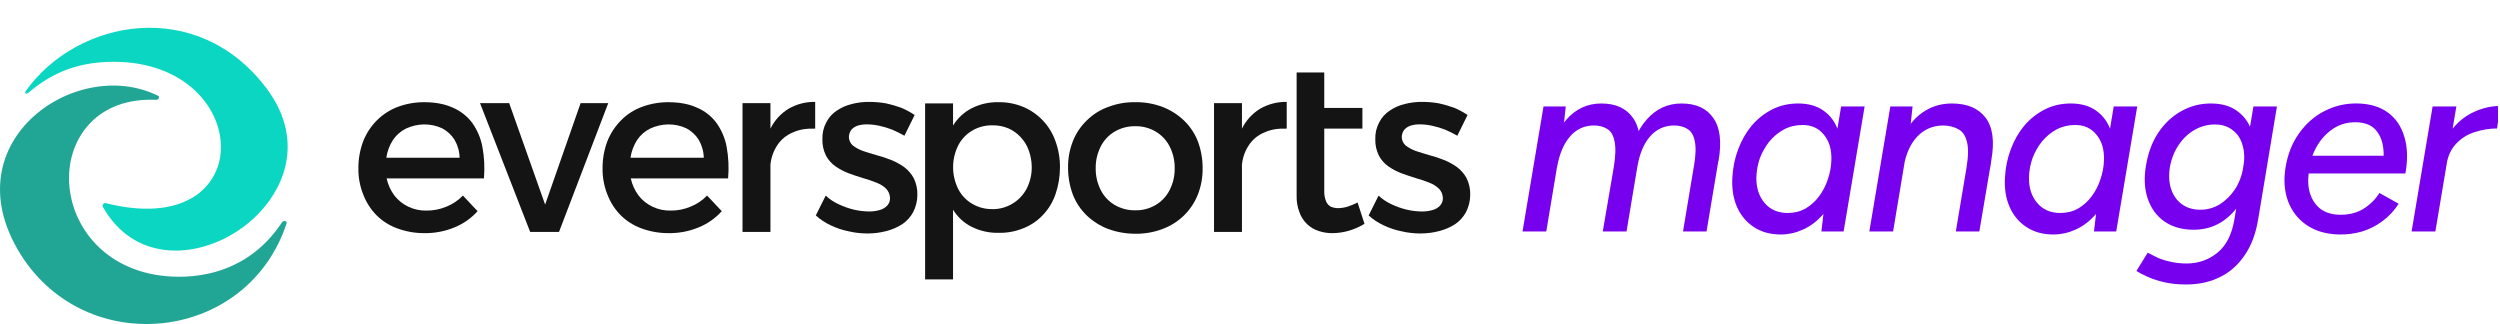
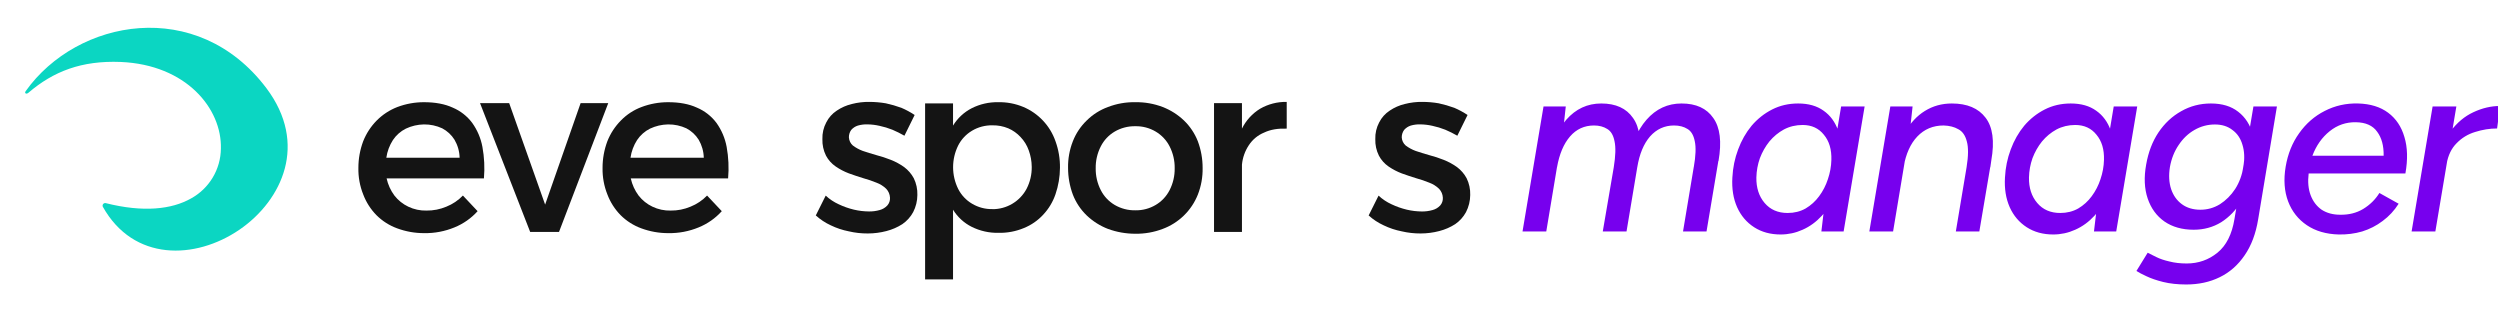
<svg xmlns="http://www.w3.org/2000/svg" width="270" height="35" viewBox="0 0 270 35" fill="none">
  <g clip-path="url(#clip0_1668_31754)">
    <g clip-path="url(#clip1_1668_31754)">
-       <path d="M30.437 24.041C30.475 23.973 30.534 23.921 30.606 23.893C30.678 23.864 30.757 23.862 30.83 23.886C30.855 23.894 30.877 23.907 30.896 23.924C30.915 23.941 30.931 23.962 30.942 23.985C30.964 24.04 30.964 24.101 30.942 24.156C28.878 30.391 23.68 34.085 18.019 34.845C12.359 35.604 6.297 33.447 2.575 28.01C0.477 24.894 -0.207 21.959 0.053 19.402C0.312 16.846 1.518 14.618 3.279 12.9C6.813 9.45 12.539 8.1 17.064 10.343C17.088 10.353 17.11 10.367 17.128 10.386C17.146 10.405 17.16 10.427 17.168 10.452C17.181 10.493 17.181 10.538 17.168 10.579C17.147 10.64 17.108 10.692 17.055 10.729C17.002 10.765 16.939 10.783 16.875 10.781C13.73 10.644 11.352 11.629 9.766 13.267C8.18 14.904 7.411 17.136 7.456 19.443C7.559 24.047 10.885 28.858 17.258 29.748C20.278 30.169 26.461 30.029 30.437 24.041Z" fill="#21A696" />
      <path d="M3.059 10.026C2.903 10.152 2.795 10.118 2.748 10.069C2.737 10.059 2.729 10.047 2.723 10.034C2.717 10.021 2.714 10.006 2.714 9.992C2.72 9.935 2.742 9.881 2.779 9.836C8.337 2.032 21.302 -0.382 28.772 9.524C31.041 12.538 31.461 15.558 30.757 18.201C30.054 20.845 28.208 23.208 25.841 24.82C21.094 28.056 14.425 28.252 11.108 22.335C11.085 22.289 11.075 22.237 11.08 22.186C11.084 22.134 11.103 22.085 11.134 22.044C11.164 22.002 11.206 21.97 11.254 21.951C11.302 21.931 11.354 21.926 11.405 21.934C15.49 22.966 18.551 22.61 20.632 21.433C21.599 20.901 22.406 20.123 22.973 19.177C23.54 18.231 23.845 17.151 23.857 16.049C23.969 11.733 20.129 6.987 13.027 6.691C8.817 6.523 5.765 7.705 3.059 10.026Z" fill="#0BD6C2" />
      <path d="M153.631 11.005C152.984 10.995 152.339 11.072 151.713 11.233C151.133 11.371 150.584 11.613 150.091 11.946C149.608 12.261 149.216 12.698 148.955 13.212C148.657 13.77 148.511 14.396 148.533 15.028C148.513 15.646 148.647 16.259 148.923 16.813C149.17 17.279 149.526 17.679 149.96 17.98C150.404 18.285 150.884 18.536 151.388 18.727C151.907 18.921 152.426 19.082 152.941 19.246C153.427 19.378 153.904 19.541 154.369 19.732C154.756 19.874 155.109 20.094 155.407 20.38C155.662 20.641 155.812 20.988 155.828 21.354C155.837 21.506 155.816 21.66 155.766 21.804C155.717 21.949 155.639 22.082 155.537 22.197C155.317 22.431 155.037 22.6 154.726 22.683C154.346 22.792 153.953 22.844 153.558 22.839C153.012 22.835 152.468 22.77 151.936 22.644C151.366 22.508 150.811 22.312 150.282 22.06C149.769 21.826 149.297 21.511 148.884 21.128L147.814 23.269C148.297 23.705 148.845 24.065 149.437 24.336C150.055 24.634 150.709 24.852 151.383 24.984C152.054 25.141 152.742 25.218 153.431 25.214C154.11 25.213 154.786 25.126 155.442 24.954C156.052 24.799 156.632 24.546 157.162 24.207C157.648 23.873 158.047 23.428 158.329 22.91C158.623 22.338 158.779 21.705 158.784 21.061C158.804 20.433 158.67 19.81 158.394 19.246C158.139 18.775 157.785 18.366 157.356 18.045C156.914 17.729 156.434 17.468 155.929 17.268C155.411 17.061 154.88 16.888 154.339 16.749C153.821 16.594 153.334 16.457 152.879 16.296C152.496 16.154 152.136 15.957 151.809 15.712C151.684 15.601 151.583 15.466 151.51 15.316C151.438 15.165 151.397 15.002 151.388 14.835C151.386 14.546 151.477 14.263 151.647 14.029C151.838 13.812 152.085 13.651 152.36 13.563C152.697 13.466 153.047 13.422 153.398 13.433C153.835 13.439 154.27 13.491 154.697 13.588C155.174 13.689 155.642 13.831 156.095 14.011C156.54 14.2 156.973 14.417 157.392 14.658L158.495 12.421C158.045 12.118 157.567 11.858 157.067 11.645C156.517 11.444 155.953 11.281 155.38 11.157C154.802 11.057 154.217 11.006 153.631 11.005V11.005Z" fill="#141414" />
-       <path d="M146.619 21.87C146.265 22.052 145.896 22.204 145.516 22.324C145.201 22.421 144.873 22.473 144.544 22.479C144.266 22.485 143.989 22.432 143.733 22.324C143.497 22.196 143.314 21.989 143.214 21.74C143.07 21.38 143.004 20.993 143.02 20.606V13.891H147.139V11.654H143.02V7.826H140.036V21.125C140.015 21.757 140.125 22.386 140.359 22.973C140.536 23.456 140.825 23.889 141.202 24.238C141.554 24.567 141.976 24.811 142.436 24.952C142.917 25.111 143.421 25.188 143.927 25.179C144.52 25.172 145.11 25.085 145.679 24.92C146.271 24.745 146.839 24.495 147.366 24.174L146.619 21.87Z" fill="#141414" />
      <path d="M134.131 11.136H131.115V25.049H134.131V17.784C134.202 17.03 134.458 16.306 134.878 15.676C135.28 15.065 135.856 14.59 136.533 14.314C137.213 13.989 138.024 13.859 138.965 13.891V11.005C137.953 10.985 136.954 11.243 136.078 11.751C135.24 12.267 134.566 13.009 134.131 13.891V11.136Z" fill="#141414" />
      <path d="M122.617 13.631C123.393 13.616 124.157 13.818 124.823 14.215C125.46 14.593 125.977 15.144 126.315 15.804C126.69 16.536 126.88 17.35 126.866 18.173C126.88 18.995 126.69 19.808 126.315 20.54C125.977 21.2 125.46 21.751 124.823 22.129C124.157 22.527 123.393 22.729 122.617 22.713C121.832 22.729 121.057 22.527 120.379 22.129C119.741 21.752 119.224 21.201 118.888 20.54C118.512 19.808 118.323 18.995 118.336 18.173C118.322 17.35 118.512 16.536 118.888 15.804C119.224 15.144 119.741 14.592 120.379 14.215C121.057 13.818 121.832 13.616 122.617 13.631V13.631ZM122.617 11.037C121.609 11.018 120.607 11.194 119.666 11.555C118.801 11.869 118.015 12.367 117.362 13.015C116.71 13.645 116.201 14.408 115.871 15.252C115.509 16.171 115.332 17.153 115.351 18.14C115.351 19.126 115.528 20.103 115.871 21.026C116.201 21.872 116.709 22.635 117.362 23.265C118.027 23.898 118.809 24.394 119.666 24.724C120.611 25.07 121.611 25.246 122.617 25.244C123.625 25.259 124.627 25.083 125.569 24.724C126.425 24.407 127.205 23.914 127.859 23.277C128.512 22.641 129.025 21.874 129.364 21.026C129.725 20.108 129.902 19.127 129.883 18.14C129.886 17.154 129.71 16.176 129.364 15.252C129.033 14.408 128.524 13.645 127.871 13.015C127.207 12.382 126.425 11.886 125.569 11.555C124.627 11.197 123.625 11.021 122.617 11.037V11.037Z" fill="#141414" />
      <path d="M107.184 22.583C106.409 22.599 105.645 22.397 104.979 21.999C104.34 21.622 103.823 21.071 103.486 20.41C103.123 19.68 102.934 18.875 102.934 18.059C102.934 17.243 103.123 16.439 103.486 15.708C103.823 15.047 104.341 14.496 104.979 14.117C105.645 13.721 106.409 13.519 107.184 13.535C107.77 13.524 108.352 13.634 108.893 13.858C109.399 14.078 109.853 14.4 110.226 14.806C110.615 15.215 110.914 15.701 111.102 16.233C111.312 16.804 111.422 17.408 111.427 18.016C111.441 18.839 111.251 19.652 110.875 20.384C110.52 21.054 109.987 21.614 109.335 22.003C108.683 22.392 107.937 22.595 107.178 22.59L107.184 22.583ZM107.806 11.037C106.816 11.017 105.837 11.24 104.952 11.685C104.117 12.112 103.417 12.762 102.928 13.563V11.166H99.911V30.173H102.928V22.649C103.414 23.439 104.111 24.079 104.94 24.497C105.846 24.947 106.847 25.17 107.859 25.146C108.793 25.165 109.721 24.988 110.583 24.628C111.372 24.308 112.081 23.819 112.659 23.194C113.255 22.562 113.708 21.81 113.99 20.988C114.306 20.069 114.47 19.106 114.476 18.134C114.491 17.15 114.327 16.172 113.99 15.247C113.702 14.422 113.244 13.666 112.646 13.03C112.048 12.393 111.323 11.889 110.518 11.55C109.656 11.19 108.727 11.015 107.793 11.037H107.806Z" fill="#141414" />
      <path d="M93.911 11.005C93.265 10.995 92.622 11.072 91.997 11.233C91.418 11.371 90.868 11.613 90.375 11.946C89.892 12.261 89.501 12.698 89.241 13.212C88.942 13.77 88.797 14.396 88.819 15.028C88.799 15.646 88.933 16.259 89.209 16.813C89.457 17.28 89.816 17.679 90.252 17.978C90.696 18.284 91.175 18.535 91.68 18.725C92.199 18.919 92.718 19.081 93.233 19.244C93.719 19.377 94.195 19.539 94.661 19.73C95.048 19.872 95.401 20.093 95.699 20.378C95.954 20.64 96.104 20.986 96.12 21.352C96.129 21.505 96.108 21.658 96.058 21.803C96.008 21.948 95.93 22.081 95.828 22.195C95.608 22.43 95.327 22.599 95.017 22.682C94.638 22.79 94.244 22.843 93.85 22.837C93.304 22.833 92.76 22.768 92.228 22.643C91.658 22.507 91.103 22.311 90.574 22.059C90.061 21.824 89.589 21.51 89.176 21.127L88.106 23.267C88.589 23.704 89.135 24.065 89.727 24.337C90.346 24.636 91 24.854 91.674 24.985C92.343 25.142 93.029 25.218 93.716 25.214C94.398 25.214 95.077 25.127 95.736 24.954C96.345 24.798 96.925 24.546 97.454 24.207C97.941 23.873 98.341 23.429 98.622 22.91C98.917 22.338 99.073 21.705 99.076 21.061C99.096 20.433 98.963 19.81 98.687 19.245C98.432 18.775 98.078 18.366 97.65 18.045C97.207 17.729 96.728 17.468 96.222 17.268C95.704 17.061 95.173 16.888 94.633 16.749C94.114 16.594 93.628 16.457 93.173 16.296C92.79 16.154 92.429 15.957 92.103 15.711C91.978 15.601 91.876 15.466 91.804 15.316C91.732 15.165 91.69 15.002 91.681 14.835C91.676 14.546 91.764 14.264 91.933 14.029C92.124 13.812 92.37 13.65 92.646 13.563C92.983 13.466 93.333 13.422 93.684 13.433C94.121 13.439 94.555 13.491 94.981 13.588C95.458 13.689 95.926 13.83 96.379 14.011C96.825 14.2 97.258 14.416 97.678 14.658L98.781 12.421C98.33 12.118 97.852 11.858 97.353 11.645C96.802 11.444 96.239 11.28 95.666 11.157C95.086 11.058 94.499 11.008 93.911 11.005V11.005Z" fill="#141414" />
-       <path d="M83.208 11.135H80.191V25.049H83.208V17.784C83.278 17.03 83.534 16.306 83.953 15.676C84.355 15.066 84.932 14.591 85.608 14.314C86.29 13.989 87.101 13.859 88.04 13.891V11.005C87.028 10.985 86.03 11.243 85.154 11.751C84.316 12.266 83.642 13.008 83.208 13.891V11.135Z" fill="#141414" />
      <path d="M68.093 17.038C68.19 16.356 68.434 15.703 68.806 15.124C69.157 14.598 69.639 14.173 70.204 13.891C70.814 13.604 71.477 13.449 72.151 13.437C72.833 13.428 73.509 13.572 74.128 13.858C74.673 14.144 75.132 14.57 75.458 15.091C75.804 15.683 75.994 16.353 76.009 17.038H68.093ZM72.147 11.037C71.172 11.037 70.205 11.213 69.292 11.556C68.447 11.871 67.683 12.37 67.054 13.016C66.422 13.656 65.926 14.417 65.595 15.253C65.249 16.176 65.074 17.155 65.076 18.141C65.058 19.117 65.234 20.087 65.595 20.994C65.91 21.831 66.396 22.594 67.021 23.233C67.655 23.866 68.419 24.353 69.26 24.66C70.194 25.006 71.183 25.182 72.179 25.179C73.302 25.199 74.417 24.987 75.455 24.558C76.409 24.171 77.263 23.572 77.953 22.807L76.364 21.12C75.861 21.642 75.253 22.051 74.58 22.319C73.903 22.605 73.174 22.749 72.438 22.742C71.755 22.759 71.077 22.615 70.46 22.319C69.876 22.041 69.365 21.631 68.968 21.12C68.559 20.57 68.272 19.939 68.124 19.27H78.635C78.735 18.133 78.683 16.988 78.479 15.865C78.306 14.93 77.93 14.044 77.376 13.271C76.831 12.542 76.1 11.973 75.26 11.621C74.418 11.232 73.38 11.037 72.147 11.037V11.037Z" fill="#141414" />
      <path d="M60.373 25.049L65.692 11.135H62.708L58.874 22.097L54.99 11.135H51.842L57.258 25.049H60.373Z" fill="#141414" />
      <path d="M41.723 17.038C41.82 16.356 42.063 15.703 42.436 15.124C42.787 14.598 43.269 14.173 43.834 13.891C44.443 13.604 45.107 13.449 45.78 13.437C46.462 13.428 47.138 13.572 47.758 13.858C48.302 14.144 48.761 14.57 49.087 15.091C49.434 15.683 49.624 16.353 49.639 17.038H41.723ZM45.777 11.037C44.802 11.037 43.835 11.213 42.922 11.556C42.081 11.879 41.318 12.377 40.684 13.016C40.052 13.656 39.556 14.417 39.225 15.253C38.879 16.176 38.703 17.155 38.706 18.141C38.687 19.117 38.863 20.087 39.225 20.994C39.54 21.831 40.026 22.593 40.651 23.233C41.284 23.866 42.048 24.353 42.889 24.66C43.824 25.006 44.813 25.182 45.81 25.179C46.932 25.198 48.047 24.987 49.084 24.558C50.038 24.171 50.892 23.572 51.582 22.807L49.993 21.12C49.49 21.642 48.883 22.051 48.21 22.319C47.533 22.605 46.804 22.749 46.069 22.742C45.385 22.76 44.707 22.615 44.09 22.319C43.506 22.041 42.995 21.631 42.597 21.12C42.189 20.57 41.901 19.939 41.754 19.27H52.264C52.362 18.133 52.307 16.988 52.101 15.865C51.928 14.93 51.551 14.044 50.998 13.271C50.455 12.543 49.727 11.974 48.89 11.621C48.047 11.232 47.009 11.037 45.777 11.037Z" fill="#141414" />
    </g>
    <path d="M164.432 25L166.7 11.5H169.103L168.833 13.984L166.997 25H164.432ZM173.099 25L174.287 18.061L176.96 17.251L175.664 25H173.099ZM174.287 18.061C174.485 16.837 174.512 15.901 174.368 15.253C174.242 14.605 173.981 14.164 173.585 13.93C173.189 13.678 172.712 13.552 172.154 13.552C171.11 13.552 170.246 13.948 169.562 14.74C168.878 15.532 168.41 16.639 168.158 18.061L167.078 17.926C167.438 15.766 168.131 14.101 169.157 12.931C170.183 11.761 171.443 11.176 172.937 11.176C174.503 11.176 175.646 11.698 176.366 12.742C177.104 13.768 177.293 15.316 176.933 17.386L174.287 18.061ZM181.766 25L182.927 18.034L185.6 17.278L184.304 25H181.766ZM182.927 18.061C183.143 16.837 183.179 15.901 183.035 15.253C182.909 14.605 182.648 14.164 182.252 13.93C181.856 13.678 181.37 13.552 180.794 13.552C179.768 13.552 178.904 13.948 178.202 14.74C177.518 15.532 177.059 16.639 176.825 18.061L175.745 17.926C176.105 15.766 176.798 14.101 177.824 12.931C178.85 11.761 180.11 11.176 181.604 11.176C183.17 11.176 184.313 11.698 185.033 12.742C185.771 13.768 185.96 15.316 185.6 17.386L182.927 18.061ZM196.708 25L197.005 22.489L198.841 11.5H201.379L199.111 25H196.708ZM192.307 25.324C191.209 25.324 190.255 25.063 189.445 24.541C188.635 24.019 188.023 23.299 187.609 22.381C187.195 21.445 187.024 20.374 187.096 19.168C187.15 18.106 187.357 17.098 187.717 16.144C188.077 15.172 188.563 14.317 189.175 13.579C189.805 12.841 190.543 12.256 191.389 11.824C192.235 11.392 193.171 11.176 194.197 11.176C195.313 11.176 196.231 11.437 196.951 11.959C197.671 12.463 198.193 13.174 198.517 14.092C198.859 14.992 198.994 16.054 198.922 17.278C198.868 18.592 198.652 19.753 198.274 20.761C197.896 21.769 197.392 22.615 196.762 23.299C196.15 23.965 195.457 24.469 194.683 24.811C193.927 25.153 193.135 25.324 192.307 25.324ZM193.063 23.002C193.783 23.002 194.431 22.84 195.007 22.516C195.583 22.174 196.069 21.733 196.465 21.193C196.879 20.635 197.194 20.023 197.41 19.357C197.644 18.673 197.77 17.98 197.788 17.278C197.824 16.144 197.554 15.235 196.978 14.551C196.42 13.849 195.655 13.498 194.683 13.498C193.945 13.498 193.27 13.66 192.658 13.984C192.064 14.308 191.542 14.74 191.092 15.28C190.66 15.82 190.318 16.423 190.066 17.089C189.832 17.755 189.706 18.448 189.688 19.168C189.67 20.284 189.967 21.202 190.579 21.922C191.191 22.642 192.019 23.002 193.063 23.002ZM201.888 25L204.156 11.5H206.559L206.289 13.984L204.453 25H201.888ZM211.23 25L212.391 18.061L214.983 17.818L213.768 25H211.23ZM212.391 18.061C212.589 16.837 212.598 15.91 212.418 15.28C212.256 14.632 211.95 14.191 211.5 13.957C211.068 13.705 210.537 13.57 209.907 13.552C208.773 13.552 207.828 13.948 207.072 14.74C206.334 15.514 205.839 16.612 205.587 18.034L204.507 17.953C204.759 16.513 205.173 15.289 205.749 14.281C206.325 13.273 207.036 12.508 207.882 11.986C208.746 11.446 209.718 11.176 210.798 11.176C212.454 11.176 213.669 11.689 214.443 12.715C215.217 13.723 215.424 15.253 215.064 17.305L214.956 18.061H212.391ZM226.149 25L226.446 22.489L228.282 11.5H230.82L228.552 25H226.149ZM221.748 25.324C220.65 25.324 219.696 25.063 218.886 24.541C218.076 24.019 217.464 23.299 217.05 22.381C216.636 21.445 216.465 20.374 216.537 19.168C216.591 18.106 216.798 17.098 217.158 16.144C217.518 15.172 218.004 14.317 218.616 13.579C219.246 12.841 219.984 12.256 220.83 11.824C221.676 11.392 222.612 11.176 223.638 11.176C224.754 11.176 225.672 11.437 226.392 11.959C227.112 12.463 227.634 13.174 227.958 14.092C228.3 14.992 228.435 16.054 228.363 17.278C228.309 18.592 228.093 19.753 227.715 20.761C227.337 21.769 226.833 22.615 226.203 23.299C225.591 23.965 224.898 24.469 224.124 24.811C223.368 25.153 222.576 25.324 221.748 25.324ZM222.504 23.002C223.224 23.002 223.872 22.84 224.448 22.516C225.024 22.174 225.51 21.733 225.906 21.193C226.32 20.635 226.635 20.023 226.851 19.357C227.085 18.673 227.211 17.98 227.229 17.278C227.265 16.144 226.995 15.235 226.419 14.551C225.861 13.849 225.096 13.498 224.124 13.498C223.386 13.498 222.711 13.66 222.099 13.984C221.505 14.308 220.983 14.74 220.533 15.28C220.101 15.82 219.759 16.423 219.507 17.089C219.273 17.755 219.147 18.448 219.129 19.168C219.111 20.284 219.408 21.202 220.02 21.922C220.632 22.642 221.46 23.002 222.504 23.002ZM236.107 30.724C235.189 30.724 234.361 30.634 233.623 30.454C232.903 30.274 232.3 30.067 231.814 29.833C231.346 29.617 230.986 29.428 230.734 29.266L231.949 27.295C232.183 27.421 232.489 27.574 232.867 27.754C233.263 27.952 233.74 28.114 234.298 28.24C234.856 28.384 235.477 28.456 236.161 28.456C237.421 28.456 238.528 28.069 239.482 27.295C240.436 26.521 241.048 25.315 241.318 23.677L243.37 11.5H245.908L243.883 23.677C243.631 25.225 243.145 26.521 242.425 27.565C241.705 28.627 240.805 29.419 239.725 29.941C238.663 30.463 237.457 30.724 236.107 30.724ZM236.917 24.811C235.675 24.811 234.622 24.514 233.758 23.92C232.912 23.326 232.309 22.498 231.949 21.436C231.589 20.374 231.535 19.15 231.787 17.764C232.021 16.432 232.462 15.28 233.11 14.308C233.776 13.318 234.595 12.553 235.567 12.013C236.539 11.455 237.61 11.176 238.78 11.176C239.986 11.176 240.967 11.473 241.723 12.067C242.497 12.661 243.028 13.489 243.316 14.551C243.604 15.595 243.631 16.801 243.397 18.169C243.163 19.483 242.74 20.644 242.128 21.652C241.516 22.66 240.769 23.443 239.887 24.001C239.005 24.541 238.015 24.811 236.917 24.811ZM237.646 22.651C238.402 22.651 239.104 22.453 239.752 22.057C240.4 21.643 240.949 21.094 241.399 20.41C241.849 19.708 242.146 18.898 242.29 17.98C242.434 17.098 242.398 16.315 242.182 15.631C241.984 14.947 241.624 14.416 241.102 14.038C240.598 13.642 239.968 13.444 239.212 13.444C238.42 13.444 237.682 13.642 236.998 14.038C236.332 14.416 235.765 14.956 235.297 15.658C234.829 16.342 234.514 17.134 234.352 18.034C234.208 18.934 234.253 19.735 234.487 20.437C234.721 21.121 235.108 21.661 235.648 22.057C236.188 22.453 236.854 22.651 237.646 22.651ZM252.574 25.324C251.224 25.288 250.081 24.955 249.145 24.325C248.209 23.695 247.534 22.84 247.12 21.76C246.706 20.662 246.616 19.411 246.85 18.007C247.084 16.621 247.57 15.415 248.308 14.389C249.046 13.345 249.964 12.544 251.062 11.986C252.178 11.41 253.384 11.14 254.68 11.176C255.994 11.212 257.074 11.545 257.92 12.175C258.766 12.805 259.351 13.678 259.675 14.794C260.017 15.91 260.053 17.224 259.783 18.736H249.334C249.226 19.636 249.298 20.419 249.55 21.085C249.802 21.751 250.198 22.273 250.738 22.651C251.296 23.011 251.962 23.191 252.736 23.191C253.672 23.209 254.5 23.002 255.22 22.57C255.958 22.12 256.543 21.544 256.975 20.842L259.054 22.003C258.586 22.741 258.01 23.362 257.326 23.866C256.66 24.37 255.922 24.748 255.112 25C254.302 25.234 253.456 25.342 252.574 25.324ZM249.739 16.819H257.434C257.452 15.739 257.218 14.875 256.732 14.227C256.264 13.561 255.499 13.219 254.437 13.201C253.375 13.183 252.43 13.507 251.602 14.173C250.774 14.839 250.153 15.721 249.739 16.819ZM260.453 25L262.721 11.5H265.286L263.018 25H260.453ZM263.234 17.737C263.486 16.279 263.963 15.091 264.665 14.173C265.367 13.237 266.186 12.553 267.122 12.121C268.076 11.671 269.039 11.446 270.011 11.446L269.687 13.876C268.895 13.876 268.103 14.002 267.311 14.254C266.537 14.488 265.871 14.893 265.313 15.469C264.755 16.027 264.395 16.774 264.233 17.71L263.234 17.737Z" fill="#7700EE" />
  </g>
  <defs>
    <clipPath id="clip0_1668_31754">
      <rect width="269.784" height="35" fill="white" />
    </clipPath>
    <clipPath id="clip1_1668_31754">
      <rect width="158.784" height="32" fill="white" transform="translate(0 3)" />
    </clipPath>
  </defs>
</svg>